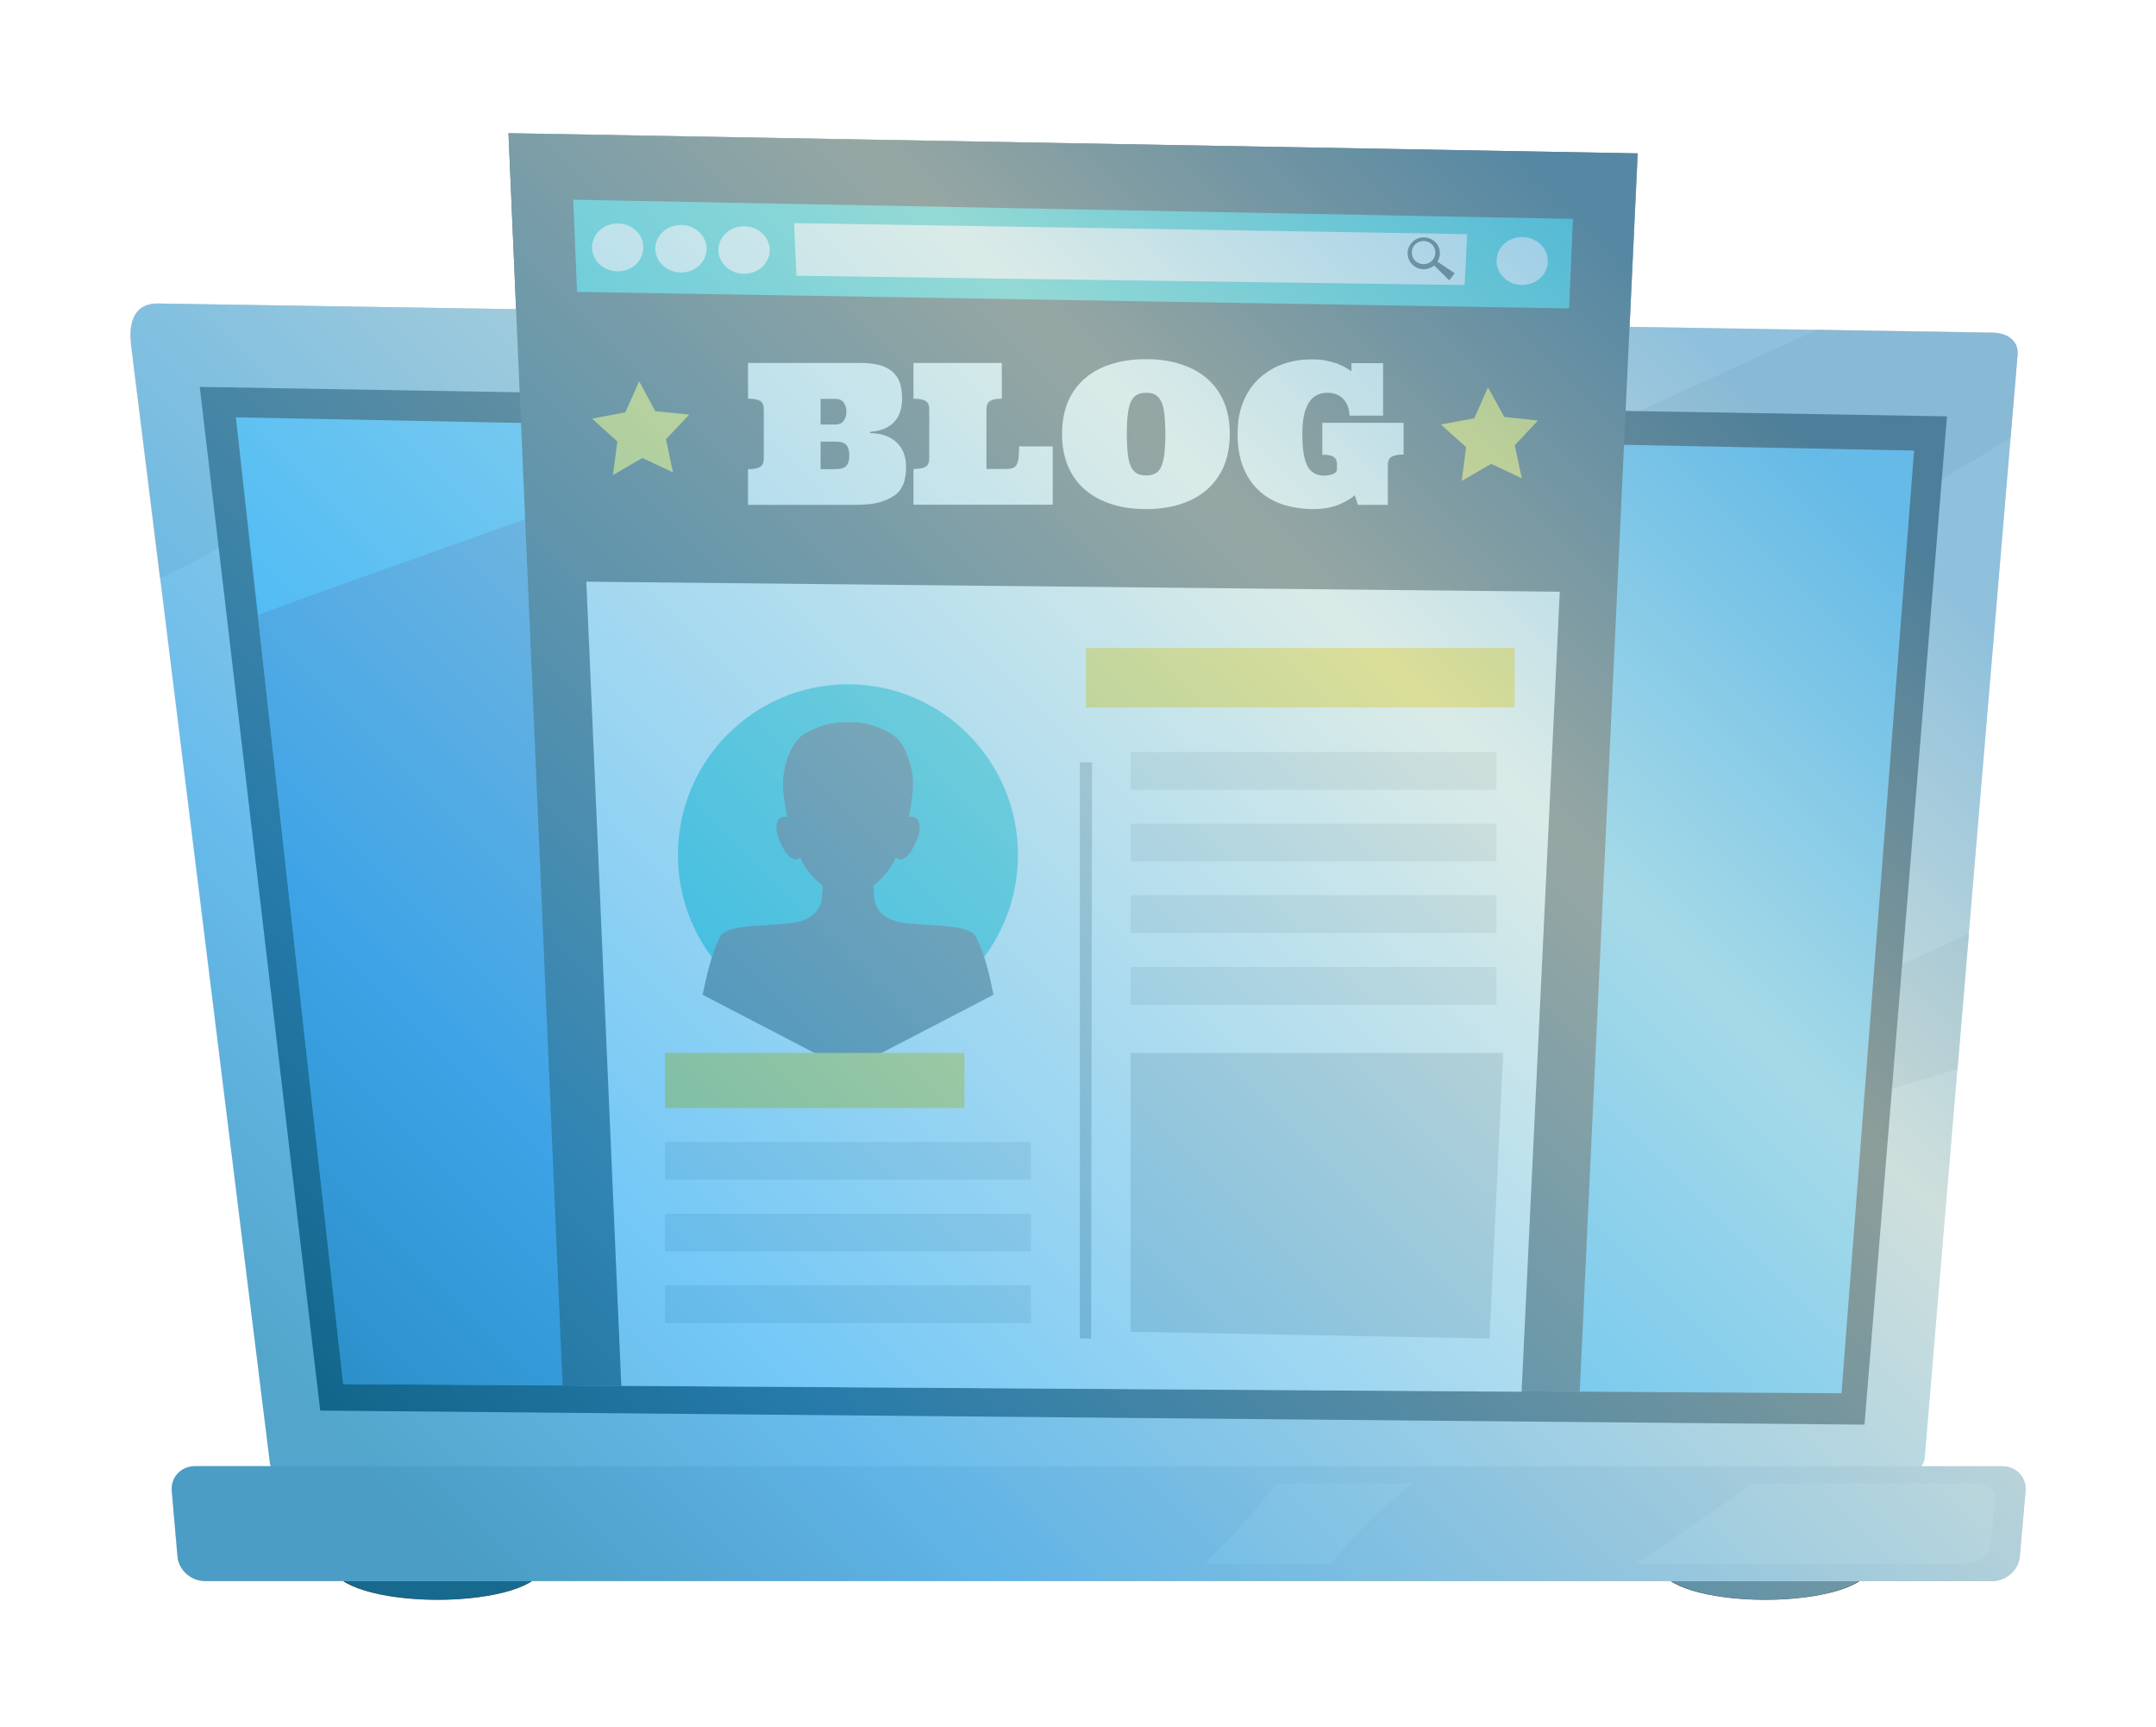
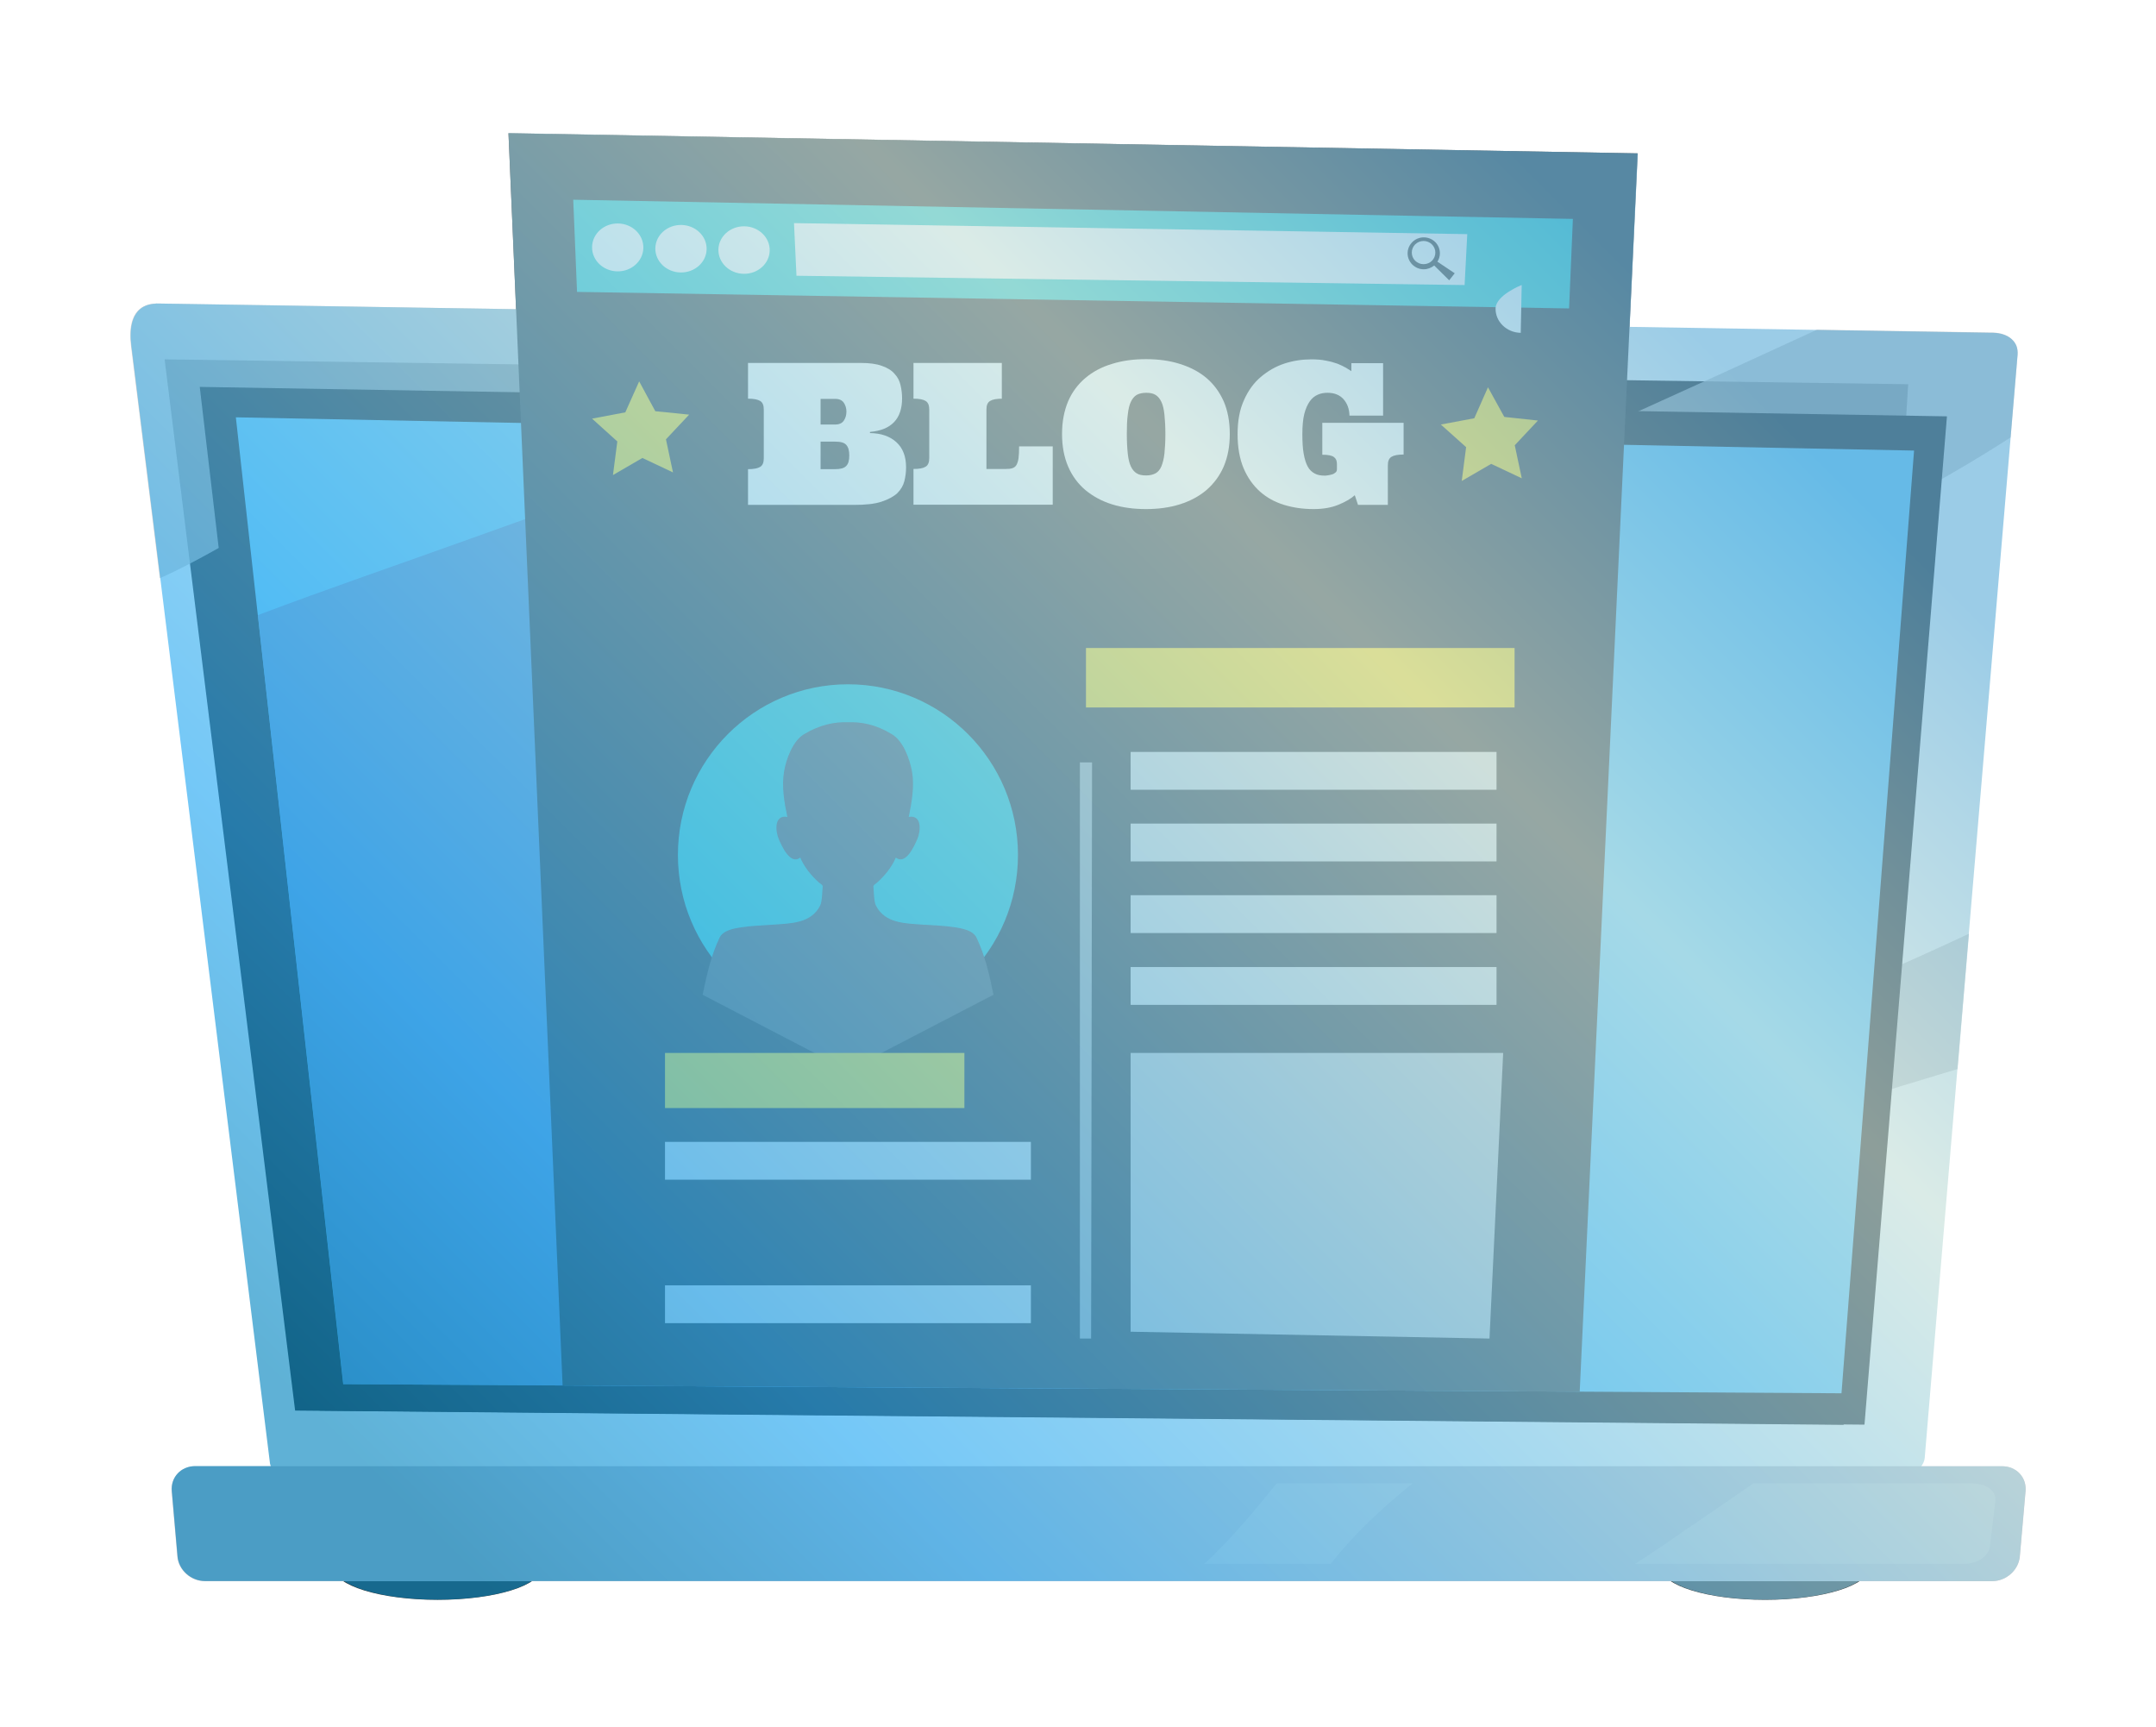
<svg xmlns="http://www.w3.org/2000/svg" fill="none" height="245" viewBox="0 0 306 245" width="306">
  <filter id="a" color-interpolation-filters="sRGB" filterUnits="userSpaceOnUse" height="244.124" width="305.013" x=".493" y=".876">
    <feFlood flood-opacity="0" result="BackgroundImageFix" />
    <feColorMatrix in="SourceAlpha" type="matrix" values="0 0 0 0 0 0 0 0 0 0 0 0 0 0 0 0 0 0 127 0" />
    <feOffset dy="13" />
    <feGaussianBlur stdDeviation="9" />
    <feColorMatrix type="matrix" values="0 0 0 0 0.066 0 0 0 0 0.073 0 0 0 0 0.138 0 0 0 0.08 0" />
    <feBlend in2="BackgroundImageFix" mode="normal" result="effect1_dropShadow" />
    <feBlend in="SourceGraphic" in2="effect1_dropShadow" mode="normal" result="shape" />
  </filter>
  <linearGradient id="b" gradientUnits="userSpaceOnUse" x1="65.339" x2="239.846" y1="208.122" y2="33.136">
    <stop offset="0" stop-color="#0988c0" />
    <stop offset=".205" stop-color="#29aaf3" />
    <stop offset=".74" stop-color="#c7e1db" />
    <stop offset="1" stop-color="#65b1db" />
  </linearGradient>
  <g filter="url(#a)">
    <path d="m62.109 214c8.146 0 14.749-2.04 14.749-4.557 0-2.516-6.603-4.556-14.749-4.556-8.145 0-14.749 2.04-14.749 4.556 0 2.517 6.603 4.557 14.749 4.557z" fill="#313131" />
    <path d="m250.525 213.998c8.145 0 14.748-2.04 14.748-4.557 0-2.516-6.603-4.556-14.748-4.556-8.146 0-14.749 2.04-14.749 4.556 0 2.517 6.603 4.557 14.749 4.557z" fill="#313131" />
    <path d="m270.828 41.52-247.464-3.532 18.523 149.158 219.773 2.022z" fill="#212121" />
-     <path d="m282.827 34.186-260.622-4.125c-3.829.108-3.856 3.856-3.586 6.013l19.683 158.675c.162 1.241 1.483 2.238 3.02 2.238l226.675.081c2.616 0 5.015-1.483 5.15-3.208l13.212-156.573c.135-1.806-1.294-3.047-3.532-3.101z" fill="#dcdce0" />
    <path d="m22.69 69.05c.647-.324 1.321-.593 1.968-.917 9.086-4.422 17.822-10.731 27.313-14.155 7.9-2.858 16.285-2.615 24.212-5.285 1.375-.458 2.669-.755 3.937-.89 10.111-5.339 20.438-10.785 31.115-16.339l-89.058-1.402c-3.829.108-3.856 3.856-3.586 6.013z" fill="#c2c2c2" opacity=".75" />
    <path d="m282.826 34.187-24.94-.405c-35.187 16.259-67.839 30.468-97.659 43.572-11.621 5.096-22.892 10.003-33.919 14.776-7.685 6.875-15.612 13.454-23.997 19.521-.647.458-1.321.916-1.969 1.375 3.91 2.642 7.011 6.363 8.817 11.513.189.539.351 1.105.513 1.645 6.12-2.346 12.295-4.746 18.604-7.28 33.461-13.455 70.723-26.774 110.089-45.46 14.425-6.848 31.492-14.344 46.996-24.374l.997-11.756c.135-1.833-1.294-3.074-3.532-3.128z" fill="#c2c2c2" opacity=".75" />
    <path d="m251.657 131.414c-11.675 4.53-22.729 9.383-33.38 13.994v12.807c18.82-6.633 38.773-13.346 59.534-19.521l1.618-19.197c-9.383 4.395-18.631 8.385-27.772 11.917z" fill="#c2c2c2" opacity=".75" />
    <path d="m276.329 46.077-247.977-4.179 17.094 145.249 219.18 1.995z" fill="#212121" />
    <path d="m271.663 50.931-238.189-4.718 15.234 137.187 212.655 1.294z" fill="#6cf" />
    <path d="m66.747 63.44c-10.03 3.613-20.168 7.064-30.144 10.839l12.133 109.119 105.424.647v-135.434l-43.087-.863c-14.802 5.204-29.578 10.381-44.326 15.692z" fill="#6486c2" opacity=".75" />
    <path d="m282.745 211.359h-253.666c-1.995 0-3.748-1.564-3.91-3.505l-.809-9.249c-.162-1.968 1.321-3.559 3.317-3.559h256.497c2.022 0 3.505 1.591 3.316 3.559l-.809 9.249c-.188 1.941-1.941 3.505-3.936 3.505z" fill="#c6c6cd" />
    <path d="m280.076 197.499h-31.25c-4.341 3.019-8.736 5.958-13.077 8.978-1.132.782-2.399 1.591-3.694 2.427h46.673c1.887 0 3.532-1.079 3.694-2.454l.782-6.471c.188-1.348-1.241-2.48-3.128-2.48z" fill="#dddde1" opacity=".55" />
    <path d="m171.362 208.499c-.134.135-.296.27-.458.405h17.957c3.209-4.099 7.172-7.846 11.594-11.405h-19.278c-3.101 3.855-6.282 7.657-9.815 11z" fill="#dddde1" opacity=".55" />
    <path d="m72.166 5.902 7.684 177.685 144.358.89 8.224-175.717z" fill="#3d3d3d" />
    <path d="m222.699 30.762.539-12.7-141.878-2.723.539 13.077z" fill="#3cc" />
    <g fill="#fff">
      <path d="m207.87 27.447.378-7.226-95.556-1.564.35 7.469z" />
-       <path d="m83.221 69.534 4.961 114.106 127.777.836 5.419-113.513z" />
      <path d="m87.603 25.502c2.01.041 3.67-1.446 3.708-3.322s-1.56-3.43-3.57-3.471-3.67 1.446-3.709 3.322 1.56 3.43 3.57 3.471z" />
      <path d="m96.582 25.659c2.01.041 3.671-1.434 3.708-3.295.038-1.861-1.56-3.403-3.57-3.444-2.01-.041-3.67 1.434-3.708 3.295s1.561 3.403 3.571 3.444z" />
      <path d="m105.535 25.85c2.01.041 3.67-1.434 3.708-3.295s-1.561-3.403-3.571-3.444-3.67 1.434-3.708 3.295 1.561 3.403 3.571 3.444z" />
-       <path d="m215.975 27.435c2.01.041 3.67-1.446 3.709-3.322.038-1.876-1.56-3.43-3.57-3.471s-3.671 1.446-3.709 3.322 1.56 3.43 3.57 3.471z" />
+       <path d="m215.975 27.435s-3.671 1.446-3.709 3.322 1.56 3.43 3.57 3.471z" />
      <path d="m128.033 43.514c0 2.912-1.51 4.503-4.557 4.772v.162c1.591.027 2.831.458 3.748 1.294.917.836 1.375 2.022 1.375 3.586 0 .647-.081 1.294-.243 1.941-.162.62-.485 1.186-.997 1.699-.513.485-1.268.89-2.238 1.213-.971.324-2.265.458-3.91.458h-15.045v-5.069c.809 0 1.375-.108 1.726-.324.35-.216.512-.62.512-1.213v-6.929c0-.593-.162-.998-.512-1.213-.351-.216-.917-.324-1.726-.324v-5.069h15.989c1.267 0 2.265.135 3.047.431.781.27 1.375.647 1.779 1.133.432.458.701.998.836 1.618.135.566.216 1.186.216 1.833zm-11.567 3.721h2.076c.566 0 .97-.189 1.213-.539s.378-.782.378-1.294c0-.485-.135-.917-.378-1.267-.243-.35-.647-.539-1.213-.539h-2.076zm2.049 6.336c.755 0 1.294-.135 1.591-.458.296-.297.431-.782.431-1.483 0-.701-.135-1.186-.431-1.51-.297-.324-.809-.458-1.591-.458h-2.049v3.91z" />
      <path d="m142.242 43.568c-.809 0-1.375.108-1.725.324-.351.216-.513.62-.513 1.213v8.439h2.723c.378 0 .701-.027.944-.108s.459-.216.593-.458c.135-.243.243-.566.297-.971.054-.431.081-.971.081-1.672h4.772v8.277h-19.763v-5.069c.808 0 1.375-.108 1.725-.324.351-.216.512-.62.512-1.213v-6.902c0-.593-.161-.998-.512-1.213-.35-.216-.917-.324-1.725-.324v-5.069h12.537v5.069z" />
      <path d="m150.735 48.583c0-1.753.297-3.289.863-4.638.566-1.321 1.402-2.427 2.454-3.316 1.051-.89 2.318-1.564 3.774-1.995 1.456-.458 3.047-.674 4.827-.674 1.752 0 3.343.216 4.799.674 1.456.458 2.723 1.105 3.775 1.995 1.051.89 1.86 1.995 2.453 3.316.567 1.321.863 2.858.863 4.638 0 1.753-.296 3.289-.863 4.611-.566 1.321-1.402 2.427-2.453 3.343-1.052.89-2.319 1.564-3.775 2.022s-3.074.674-4.799.674c-1.753 0-3.371-.216-4.827-.674s-2.696-1.132-3.774-2.022c-1.052-.89-1.888-2.022-2.454-3.343s-.863-2.858-.863-4.611zm9.194 0c0 1.105.054 2.022.135 2.777.081.755.216 1.348.432 1.806.215.458.485.782.835.998.351.216.782.297 1.349.297.512 0 .97-.108 1.321-.297.35-.189.647-.539.836-.998.188-.458.35-1.052.431-1.806.081-.755.135-1.672.135-2.777 0-1.079-.054-1.995-.135-2.75-.081-.755-.216-1.375-.431-1.806-.216-.458-.486-.782-.836-.998-.351-.216-.782-.297-1.321-.297-.54 0-.998.108-1.349.297-.35.216-.62.539-.835.998-.216.458-.351 1.052-.432 1.806-.108.755-.135 1.672-.135 2.75z" />
      <path d="m192.743 58.639-.458-1.375c-.566.512-1.375.971-2.373 1.375s-2.157.593-3.478.593c-1.483 0-2.858-.189-4.179-.593-1.322-.404-2.454-1.025-3.425-1.887-.97-.863-1.752-1.968-2.318-3.289-.567-1.348-.863-2.966-.863-4.853 0-1.887.296-3.505.917-4.853.593-1.348 1.402-2.454 2.399-3.289.998-.836 2.103-1.483 3.344-1.887 1.24-.404 2.534-.593 3.828-.593.755 0 1.456.054 2.076.189.621.108 1.16.27 1.618.431.459.189.863.378 1.187.566.323.189.566.35.781.485v-1.132h4.503v7.442h-4.772c-.027-.971-.324-1.753-.863-2.346-.539-.593-1.294-.89-2.265-.89-.485 0-.944.081-1.375.27s-.809.485-1.132.944c-.324.458-.594 1.052-.782 1.806-.189.755-.27 1.726-.27 2.858 0 1.105.054 2.022.189 2.777.135.755.323 1.348.566 1.806.243.458.593.782.998.998.404.216.889.297 1.456.297.134 0 .296-.027.485-.054s.377-.081.566-.135.324-.162.459-.27c.134-.108.188-.27.188-.458v-.755c0-.431-.135-.755-.431-.971-.297-.216-.836-.324-1.645-.324v-4.53h11.54v4.503c-.809 0-1.375.108-1.725.324-.351.216-.513.62-.513 1.213v5.608z" />
    </g>
    <path d="m95.516 54.029-4.341-2.049-4.179 2.427.62-4.772-3.586-3.236 4.718-.89 1.968-4.395 2.292 4.233 4.799.485-3.289 3.505z" fill="#ffd91f" />
    <path d="m215.985 54.866-4.341-2.049-4.179 2.427.62-4.799-3.586-3.208 4.746-.89 1.941-4.395 2.319 4.206 4.772.512-3.289 3.505z" fill="#ffd91f" />
    <path d="m206.468 25.776-2.454-1.645c.216-.35.351-.755.351-1.186 0-1.267-1.025-2.265-2.292-2.265s-2.292 1.025-2.292 2.265c0 1.24 1.025 2.265 2.292 2.265.566 0 1.078-.216 1.483-.539l2.13 2.103zm-4.422-1.294c-.917 0-1.672-.728-1.672-1.645s.755-1.645 1.672-1.645 1.672.728 1.672 1.645-.728 1.645-1.672 1.645z" fill="#3d3d3d" />
    <path d="m120.349 132.519c13.327 0 24.131-10.841 24.131-24.213 0-13.372-10.804-24.212-24.131-24.212-13.328 0-24.132 10.84-24.132 24.212 0 13.372 10.804 24.213 24.132 24.213z" fill="#3cc" />
    <path d="m141.002 128.15c-.539-2.75-1.186-5.554-2.4-8.088-.485-1.052-2.022-1.321-3.046-1.483-1.348-.216-3.209-.297-4.557-.378-2.535-.188-5.393-.162-6.687-2.723-.296-.566-.296-2.373-.35-2.642-.054-.243.35-.459.539-.62 1.078-.971 2.076-2.184 2.642-3.533 1.429 1.106 2.643-1.698 3.047-2.615.485-1.105.701-3.505-1.213-3.155.431-2.049.836-4.394.458-6.471-.323-1.753-1.24-4.341-2.885-5.285-2.211-1.348-4.314-1.753-6.174-1.672 0 0 0 0-.027 0 0 0 0 0-.027 0-1.861-.081-3.964.351-6.175 1.672-1.618.944-2.561 3.532-2.858 5.285-.377 2.076.027 4.422.459 6.471-1.915-.35-1.699 2.05-1.214 3.155.405.944 1.618 3.721 3.047 2.615.566 1.349 1.564 2.562 2.642 3.533.189.161.594.35.54.62-.054.269-.054 2.076-.351 2.642-1.294 2.561-4.152 2.535-6.687 2.723-1.348.108-3.208.162-4.556.378-1.025.162-2.562.431-3.047 1.483-1.213 2.534-1.834 5.365-2.4 8.088l20.6 10.705h.027.027z" fill="#636363" />
    <path d="m214.961 78.943h-60.828v8.439h60.828z" fill="#ffd91f" />
    <path d="m153.27 95.176v81.751h1.59l.135-81.751z" fill="#b0b0b0" />
    <path d="m160.47 136.403v39.554l50.932.971 1.942-40.525z" fill="#c9c9c9" />
    <g fill="#ddd">
      <path d="m212.4 93.692h-51.93v5.366h51.93z" />
      <path d="m212.4 103.857h-51.93v5.366h51.93z" />
      <path d="m212.4 114.021h-51.93v5.366h51.93z" />
      <path d="m212.4 124.214h-51.93v5.366h51.93z" />
    </g>
    <path d="m136.877 136.403h-42.493v7.819h42.493z" fill="#ffd91f" />
    <path d="m146.314 149.021h-51.93v5.366h51.93z" fill="#ddd" />
-     <path d="m146.314 159.212h-51.93v5.366h51.93z" fill="#ddd" />
    <path d="m146.314 169.377h-51.93v5.366h51.93z" fill="#ddd" />
    <path d="m284.175 195.047h-11.487c.27-.378.459-.782.486-1.187l4.637-55.139h.027l1.618-19.197h-.027l6.93-82.21c.027-.458-.027-.863-.162-1.24-.459-1.105-1.672-1.833-3.371-1.86h-.35l-24.59-.404-26.585-.431 1.159-24.617-160.293-2.885 1.079 24.994-51.04-.809c-.054 0-.108.027-.162.027-3.64.216-3.667 3.883-3.397 5.986l4.098 32.949 15.584 125.7c.027.108.081.189.108.297h-10.731c-2.022 0-3.505 1.59-3.316 3.559l.809 9.248c.162 1.941 1.914 3.505 3.91 3.505h19.71c2.346 1.564 7.415 2.642 13.32 2.642s10.974-1.078 13.32-2.642h161.75c2.345 1.564 7.414 2.642 13.319 2.642s10.974-1.078 13.32-2.642h18.901c1.995 0 3.747-1.564 3.909-3.505l.809-9.248c.189-1.942-1.294-3.532-3.289-3.532z" fill="url(#b)" opacity=".65" />
  </g>
</svg>